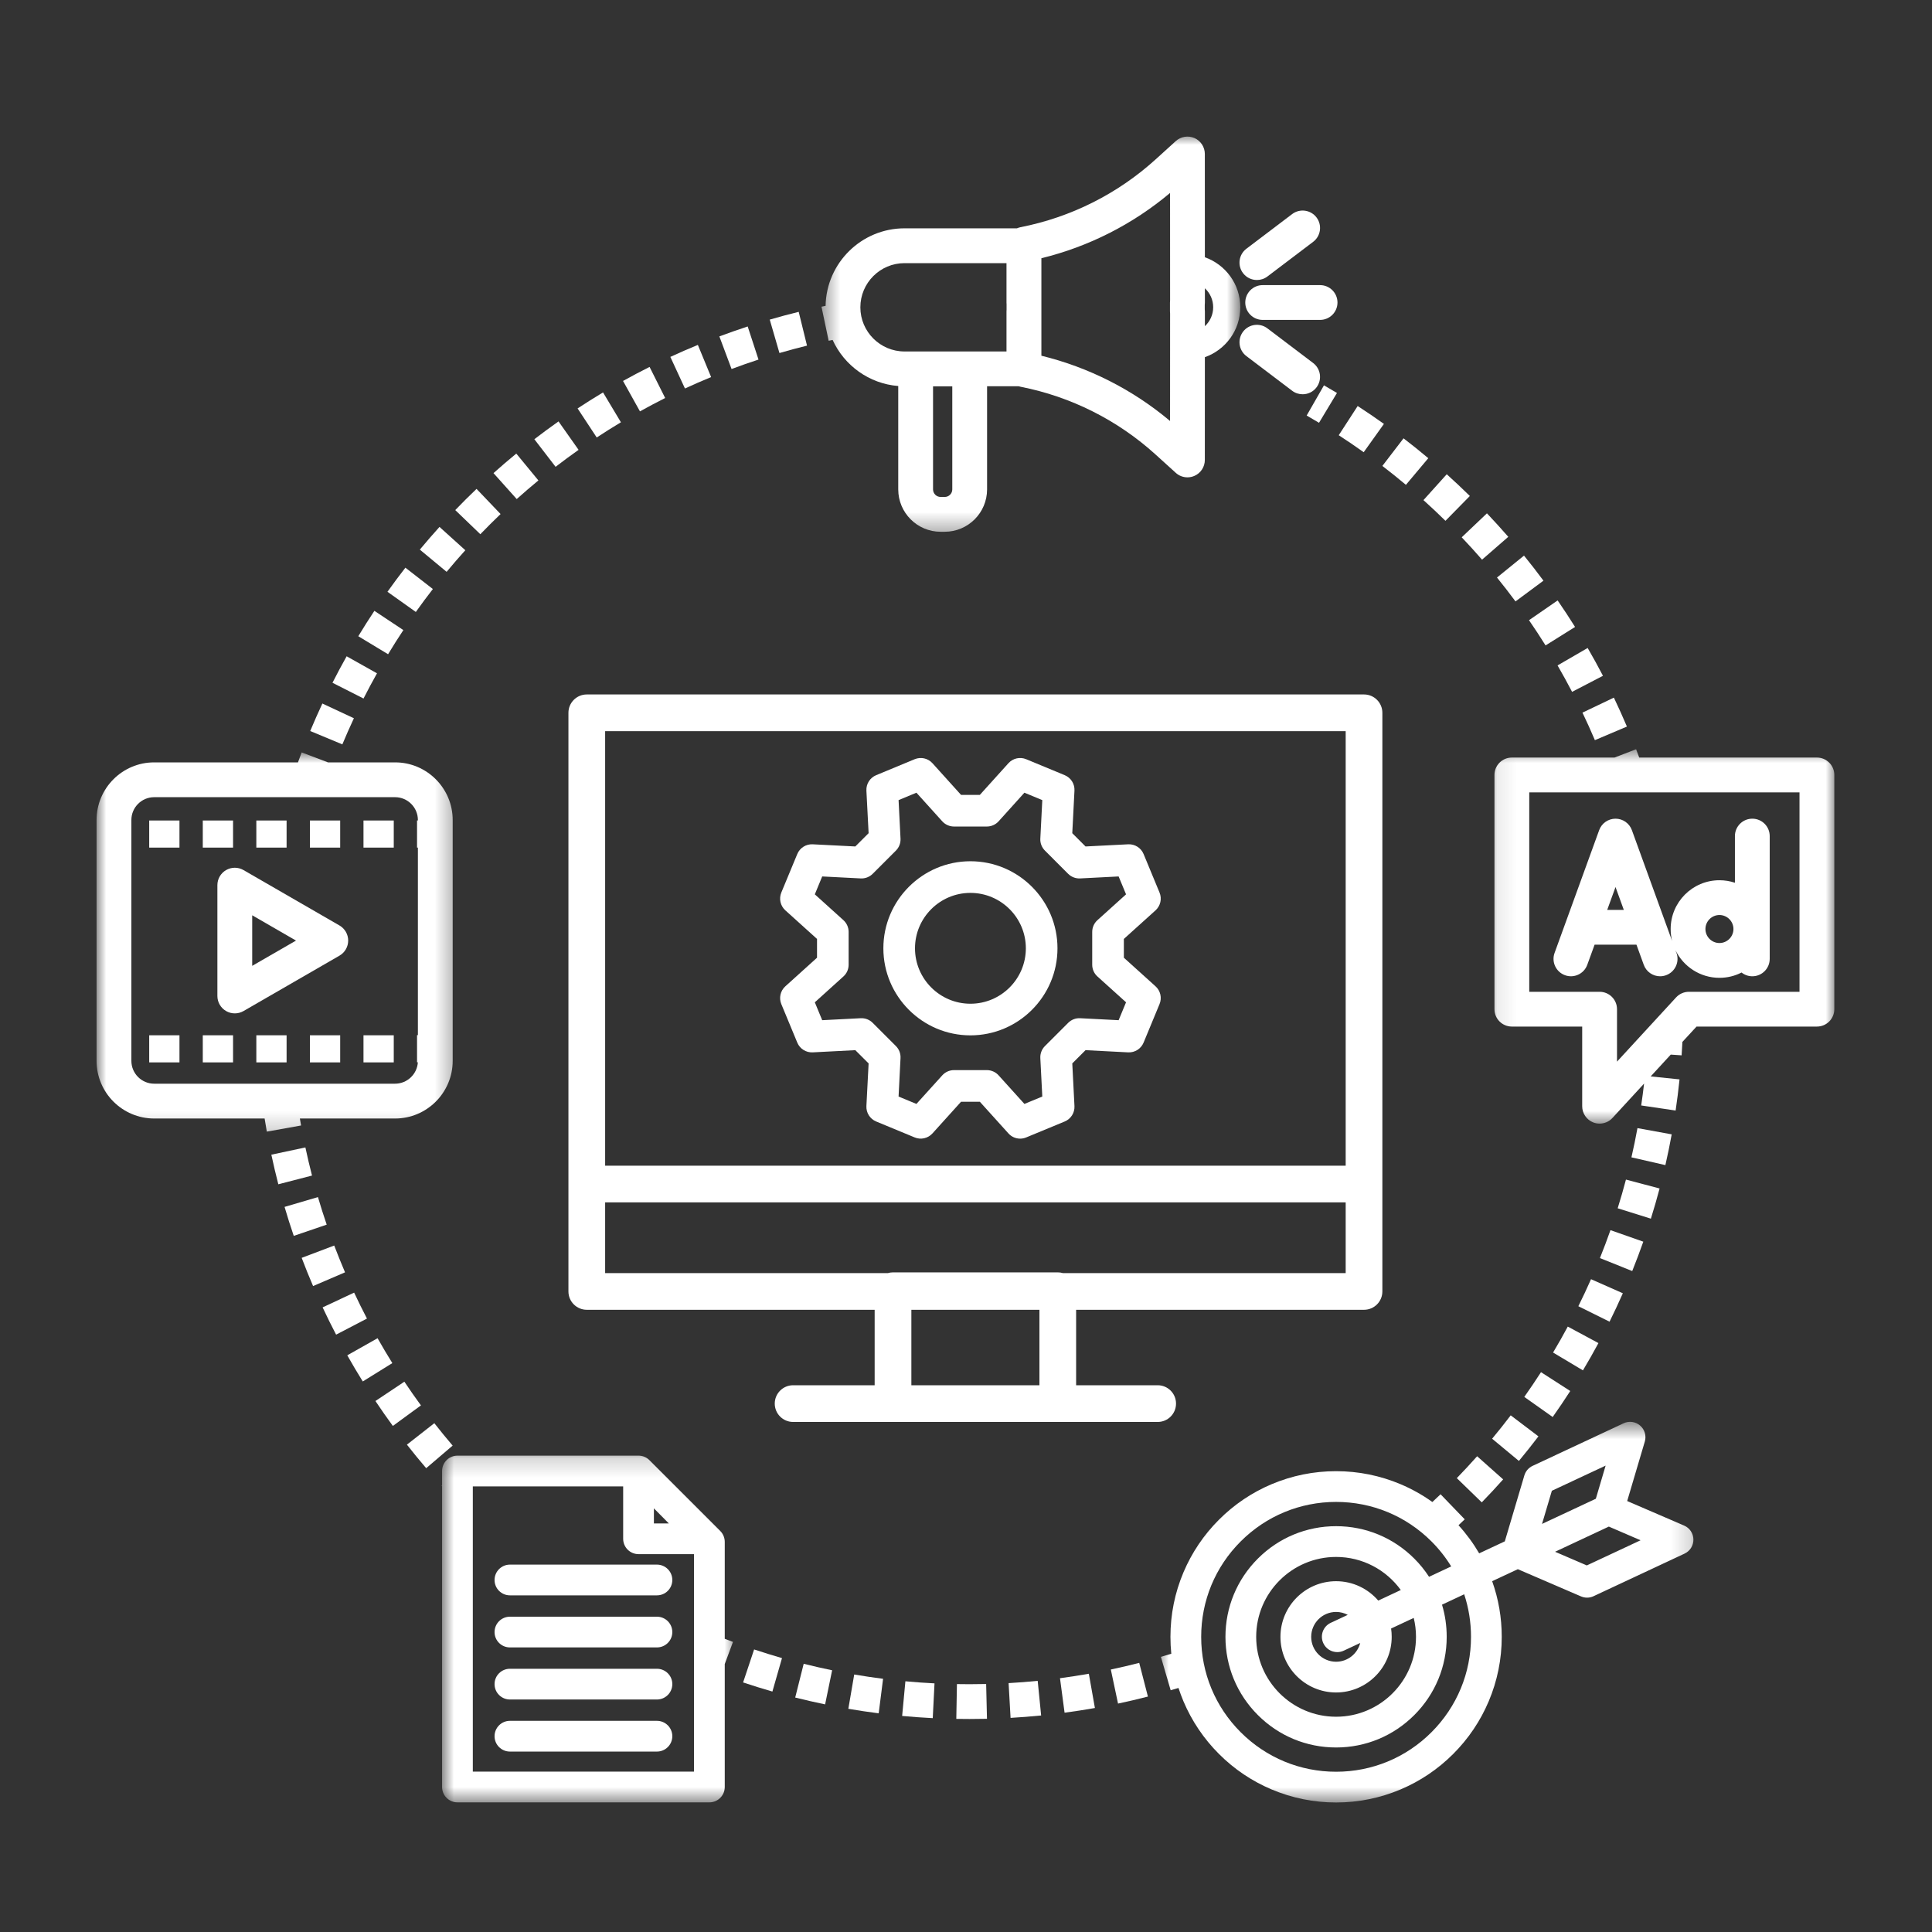
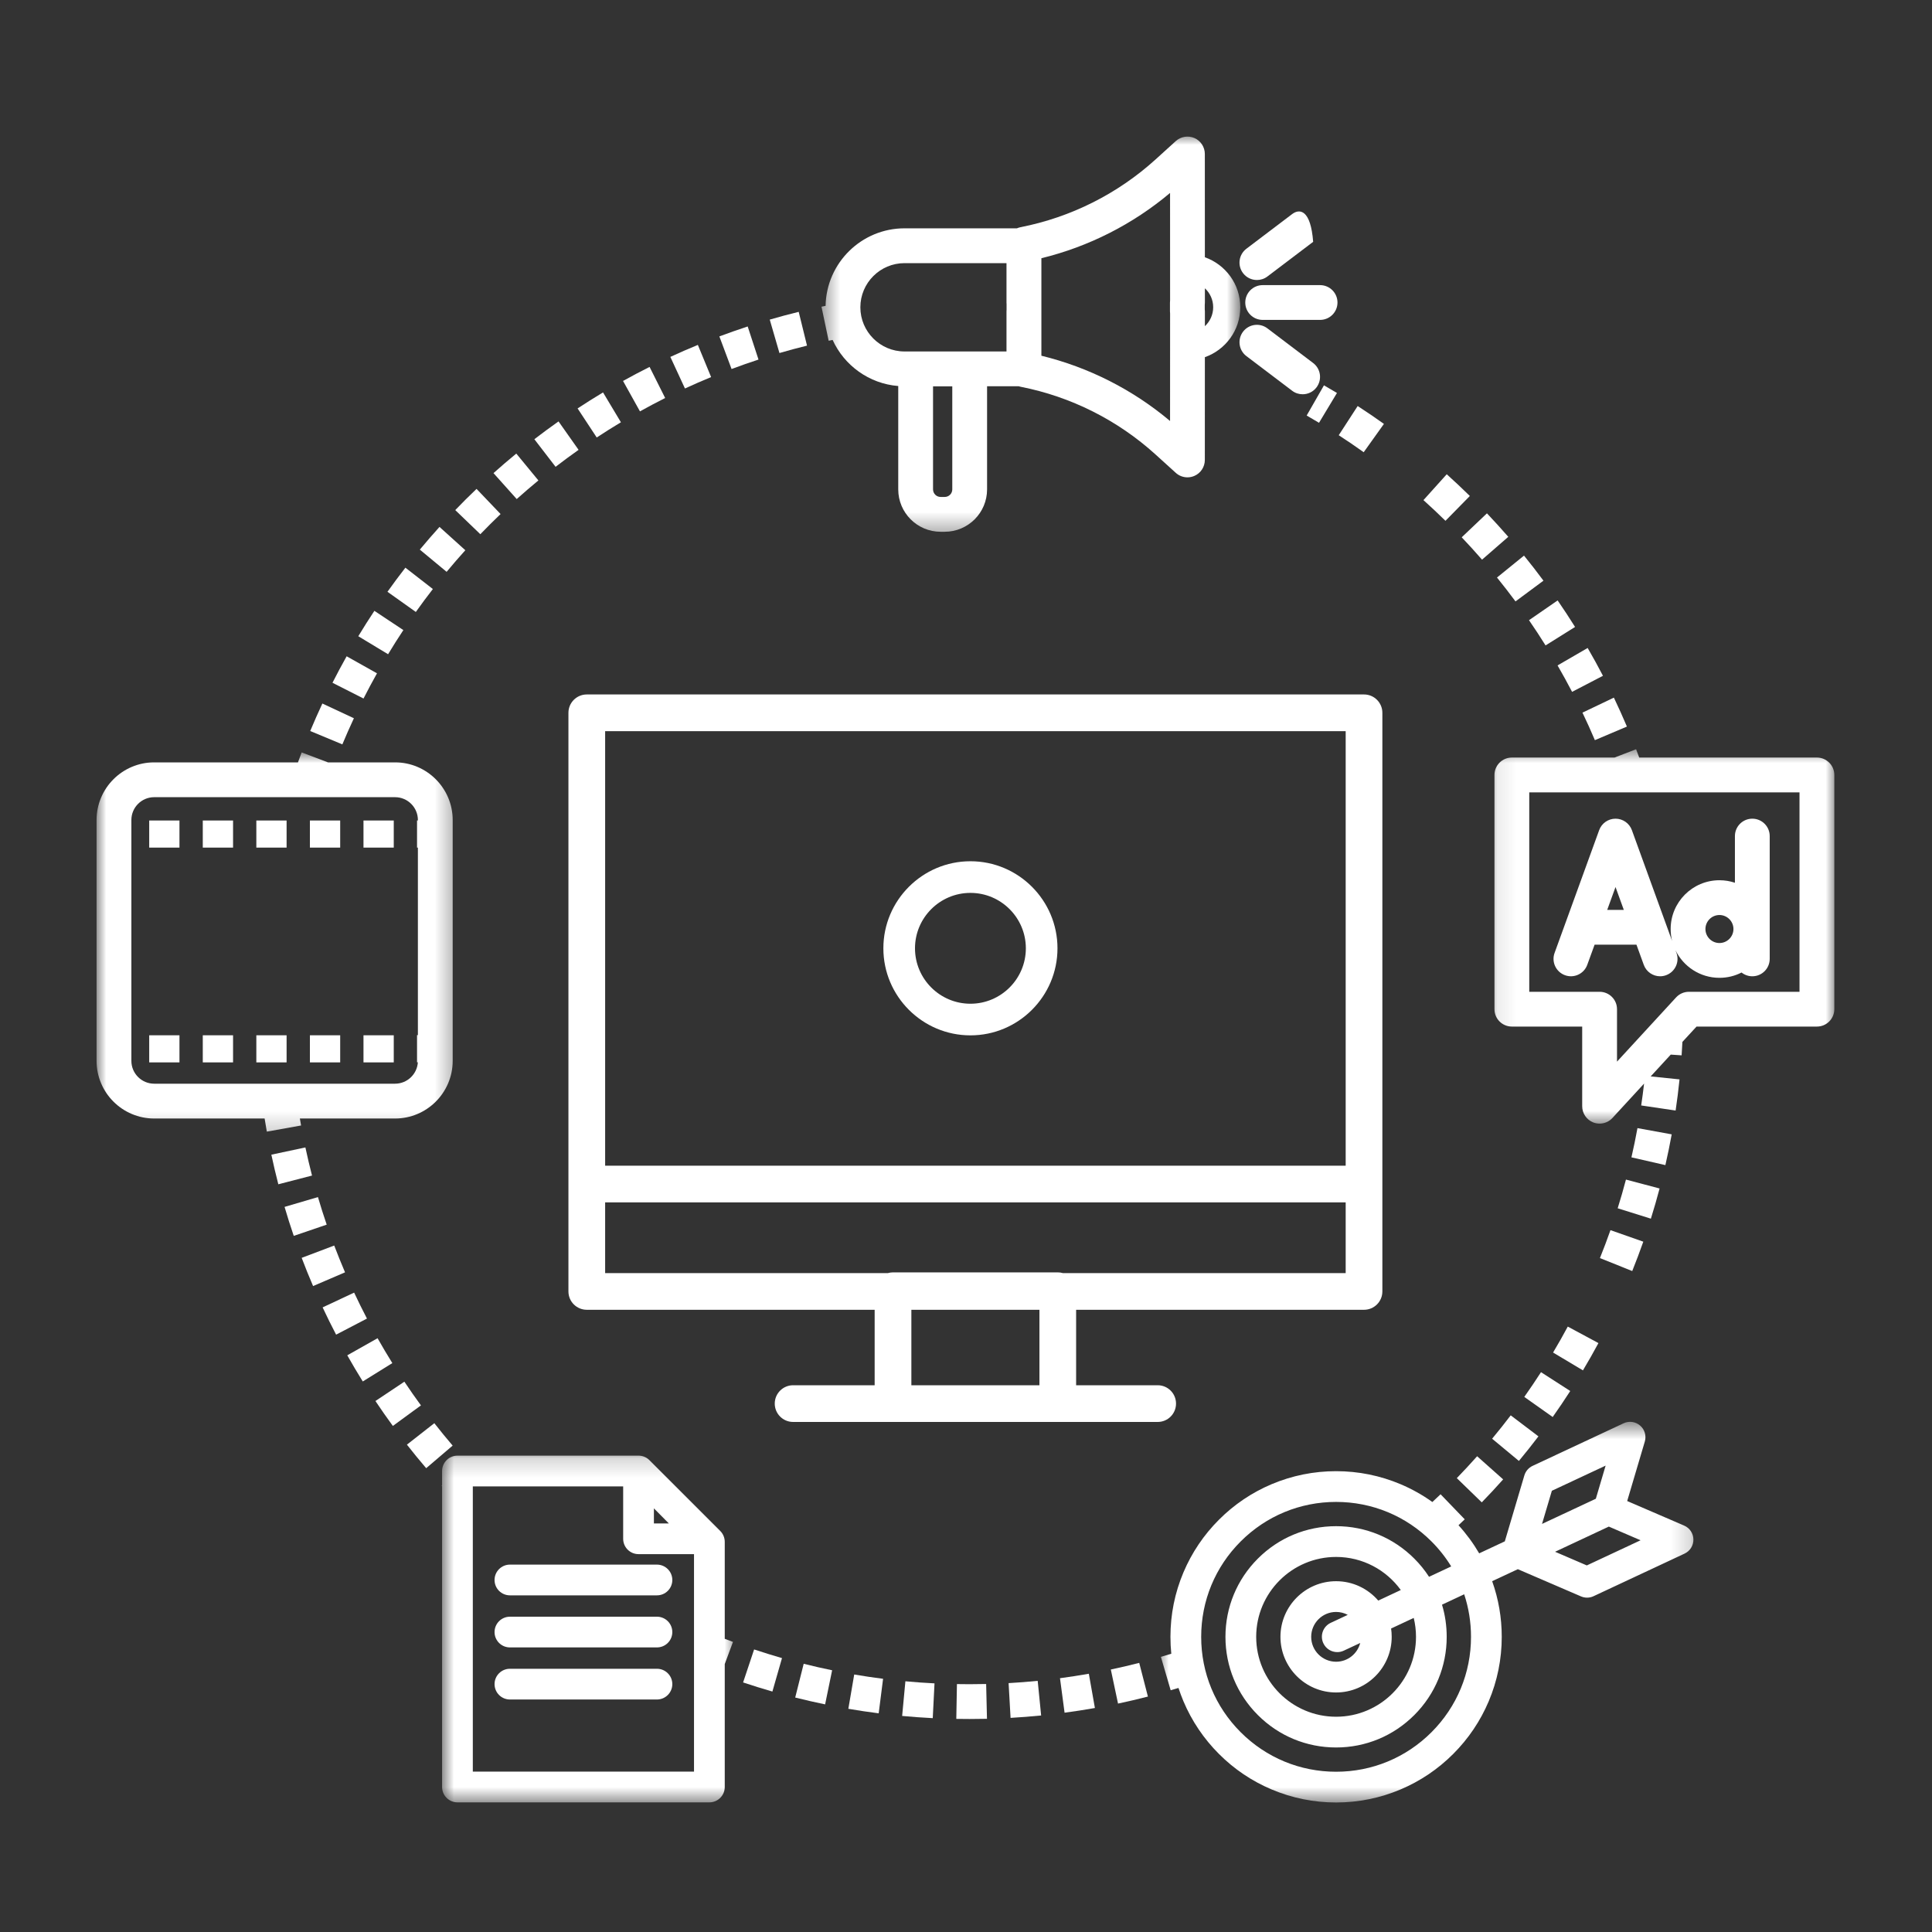
<svg xmlns="http://www.w3.org/2000/svg" width="100" height="100" viewBox="0 0 100 100" fill="none">
  <rect x="0" y="0" width="100" height="100" fill="#333333" stroke="none" />
  <path d="M64.455 15.659C64.455 16.156 64.858 16.558 65.356 16.558H68.327C68.824 16.558 69.228 16.156 69.228 15.659C69.228 15.161 68.824 14.758 68.327 14.758H65.356C64.858 14.758 64.455 15.161 64.455 15.659Z" fill="white" />
-   <path d="M65.058 14.493C65.247 14.493 65.438 14.435 65.601 14.311L67.969 12.517C68.365 12.217 68.444 11.652 68.143 11.255C67.843 10.859 67.278 10.781 66.881 11.081L64.513 12.875C64.117 13.175 64.038 13.74 64.339 14.137C64.516 14.371 64.785 14.493 65.058 14.493Z" fill="white" />
+   <path d="M65.058 14.493C65.247 14.493 65.438 14.435 65.601 14.311L67.969 12.517C67.843 10.859 67.278 10.781 66.881 11.081L64.513 12.875C64.117 13.175 64.038 13.74 64.339 14.137C64.516 14.371 64.785 14.493 65.058 14.493Z" fill="white" />
  <path d="M67.968 18.789L65.6 16.995C65.204 16.695 64.639 16.773 64.339 17.169C64.039 17.566 64.117 18.131 64.513 18.431L66.881 20.225C67.043 20.349 67.234 20.407 67.424 20.407C67.697 20.407 67.966 20.285 68.142 20.051C68.443 19.654 68.365 19.089 67.968 18.789Z" fill="white" />
  <mask id="mask0_5446_5225" style="mask-type:luminance" maskUnits="userSpaceOnUse" x="77" y="38" width="18" height="21">
    <path d="M77.088 38.672H95V58.269H77.088V38.672Z" fill="white" />
  </mask>
  <g mask="url(#mask0_5446_5225)">
    <path d="M94.043 39.211H84.845C84.792 39.068 84.738 38.924 84.684 38.781L83.566 39.211H78.254C77.756 39.211 77.353 39.614 77.353 40.111V52.234C77.353 52.733 77.756 53.135 78.254 53.135H81.894V57.259C81.894 57.629 82.122 57.962 82.468 58.098C82.574 58.139 82.685 58.158 82.795 58.158C83.041 58.158 83.284 58.057 83.458 57.868L85.097 56.087C85.053 56.465 85.004 56.843 84.948 57.218L86.73 57.481C86.809 56.948 86.877 56.405 86.932 55.869L85.439 55.715L86.478 54.586L87.04 54.624C87.056 54.394 87.069 54.161 87.081 53.929L87.813 53.135H94.044C94.541 53.135 94.944 52.732 94.944 52.234V40.111C94.944 39.614 94.541 39.211 94.043 39.211ZM93.142 51.335H87.418C87.165 51.335 86.925 51.44 86.755 51.625L83.696 54.95V52.234C83.696 51.737 83.292 51.335 82.795 51.335H79.154V41.012H93.142V51.335Z" fill="white" />
  </g>
  <path d="M81.004 50.477C81.471 50.647 81.988 50.406 82.157 49.938L82.536 48.897H84.703L85.081 49.938C85.213 50.304 85.559 50.532 85.927 50.532C86.029 50.532 86.133 50.514 86.235 50.477C86.702 50.307 86.944 49.791 86.774 49.323L86.722 49.182C87.131 50.027 87.998 50.612 88.998 50.612C89.41 50.612 89.799 50.514 90.142 50.337C90.296 50.459 90.489 50.532 90.7 50.532C91.197 50.532 91.6 50.128 91.6 49.631V43.275C91.6 42.778 91.197 42.375 90.7 42.375C90.202 42.375 89.799 42.778 89.799 43.275V45.691C89.547 45.606 89.278 45.561 88.998 45.561C87.605 45.561 86.473 46.693 86.473 48.086C86.473 48.299 86.499 48.505 86.548 48.704L84.466 42.968C84.337 42.612 83.998 42.375 83.619 42.375C83.241 42.375 82.902 42.612 82.773 42.968L80.465 49.323C80.294 49.79 80.536 50.307 81.004 50.477ZM88.998 47.361C89.397 47.361 89.723 47.687 89.723 48.086C89.723 48.486 89.397 48.811 88.998 48.811C88.598 48.811 88.273 48.486 88.273 48.086C88.273 47.687 88.598 47.361 88.998 47.361ZM83.619 45.913L84.048 47.095H83.189L83.619 45.913Z" fill="white" />
-   <path d="M17.572 47.903L12.604 45.035C12.325 44.874 11.982 44.874 11.703 45.035C11.424 45.196 11.252 45.493 11.252 45.814V51.553C11.252 51.873 11.424 52.171 11.703 52.332C11.842 52.413 11.998 52.452 12.153 52.452C12.309 52.452 12.464 52.413 12.604 52.332L17.572 49.464C17.851 49.302 18.022 49.005 18.022 48.684C18.022 48.361 17.851 48.065 17.572 47.903ZM13.054 49.992V47.375L15.321 48.684L13.054 49.992Z" fill="white" />
  <path d="M18.814 42.469H20.381V43.872H18.814V42.469Z" fill="white" />
  <path d="M7.723 42.469H9.289V43.872H7.723V42.469Z" fill="white" />
  <path d="M10.496 42.469H12.063V43.872H10.496V42.469Z" fill="white" />
  <path d="M16.041 42.469H17.608V43.872H16.041V42.469Z" fill="white" />
  <path d="M13.268 42.469H14.834V43.872H13.268V42.469Z" fill="white" />
  <path d="M13.268 53.586H14.834V54.989H13.268V53.586Z" fill="white" />
  <path d="M18.814 53.586H20.381V54.989H18.814V53.586Z" fill="white" />
  <path d="M10.496 53.586H12.063V54.989H10.496V53.586Z" fill="white" />
  <path d="M16.041 53.586H17.608V54.989H16.041V53.586Z" fill="white" />
  <path d="M7.723 53.586H9.289V54.989H7.723V53.586Z" fill="white" />
  <path d="M25.598 81.78C25.598 82.22 25.954 82.575 26.394 82.575H34.003C34.442 82.575 34.799 82.22 34.799 81.78C34.799 81.341 34.442 80.984 34.003 80.984H26.394C25.954 80.984 25.598 81.341 25.598 81.78Z" fill="white" />
  <path d="M34.003 83.68H26.394C25.954 83.68 25.598 84.036 25.598 84.476C25.598 84.915 25.954 85.27 26.394 85.27H34.003C34.442 85.27 34.799 84.915 34.799 84.476C34.799 84.036 34.442 83.68 34.003 83.68Z" fill="white" />
  <path d="M34.003 86.375H26.394C25.954 86.375 25.598 86.731 25.598 87.17C25.598 87.609 25.954 87.966 26.394 87.966H34.003C34.442 87.966 34.799 87.609 34.799 87.17C34.799 86.731 34.442 86.375 34.003 86.375Z" fill="white" />
-   <path d="M34.003 89.07H26.394C25.954 89.07 25.598 89.427 25.598 89.866C25.598 90.305 25.954 90.661 26.394 90.661H34.003C34.442 90.661 34.799 90.305 34.799 89.866C34.799 89.427 34.442 89.07 34.003 89.07Z" fill="white" />
  <mask id="mask1_5446_5225" style="mask-type:luminance" maskUnits="userSpaceOnUse" x="59" y="73" width="29" height="21">
    <path d="M59.906 73.57H87.826V93.379H59.906V73.57Z" fill="white" />
  </mask>
  <g mask="url(#mask1_5446_5225)">
    <path d="M87.171 78.964L84.223 77.693L85.135 74.615C85.224 74.315 85.129 73.991 84.892 73.787C84.654 73.582 84.319 73.536 84.036 73.669L79.327 75.873C79.12 75.97 78.966 76.15 78.901 76.367L77.889 79.78L76.562 80.401C76.258 79.881 75.901 79.395 75.492 78.946C75.6 78.844 75.708 78.743 75.814 78.64L74.564 77.343C74.424 77.477 74.281 77.612 74.139 77.744C73.628 77.378 73.078 77.07 72.493 76.822C71.435 76.376 70.312 76.148 69.156 76.148C67.999 76.148 66.876 76.376 65.818 76.822C64.797 77.254 63.88 77.872 63.093 78.66C62.306 79.447 61.688 80.364 61.256 81.384C60.808 82.442 60.582 83.565 60.582 84.722C60.582 85.016 60.596 85.308 60.626 85.598C60.447 85.653 60.266 85.708 60.088 85.76L60.594 87.488C60.728 87.45 60.863 87.409 60.998 87.368C61.074 87.6 61.16 87.831 61.256 88.06C61.688 89.08 62.306 89.997 63.093 90.784C63.88 91.572 64.797 92.189 65.818 92.621C66.876 93.068 67.999 93.296 69.156 93.296C70.312 93.296 71.435 93.068 72.493 92.621C73.514 92.189 74.43 91.572 75.218 90.784C76.005 89.997 76.623 89.08 77.055 88.06C77.502 87.002 77.73 85.879 77.73 84.722C77.73 83.731 77.563 82.764 77.234 81.842L78.563 81.221L81.832 82.629C81.933 82.672 82.04 82.694 82.147 82.694C82.262 82.694 82.377 82.669 82.484 82.618L87.194 80.414C87.477 80.282 87.656 79.995 87.651 79.681C87.647 79.368 87.459 79.088 87.171 78.964ZM74.093 89.66C72.775 90.978 71.02 91.705 69.156 91.705C67.29 91.705 65.537 90.978 64.218 89.66C62.898 88.341 62.173 86.588 62.173 84.722C62.173 82.856 62.898 81.103 64.218 79.784C65.537 78.466 67.29 77.739 69.156 77.739C71.02 77.739 72.775 78.466 74.093 79.784C74.488 80.179 74.829 80.613 75.114 81.078L73.967 81.615C73.75 81.279 73.495 80.963 73.204 80.673C72.123 79.591 70.685 78.995 69.156 78.995C67.626 78.995 66.188 79.591 65.107 80.673C64.025 81.754 63.429 83.193 63.429 84.722C63.429 86.251 64.025 87.69 65.107 88.771C66.188 89.853 67.626 90.449 69.156 90.449C70.685 90.449 72.123 89.853 73.204 88.771C74.286 87.69 74.881 86.251 74.881 84.722C74.881 84.149 74.799 83.59 74.638 83.058L75.786 82.52C76.018 83.221 76.139 83.962 76.139 84.722C76.139 86.588 75.412 88.341 74.093 89.66ZM68.496 85.054C68.631 85.344 68.918 85.513 69.216 85.513C69.33 85.513 69.444 85.489 69.553 85.438L70.405 85.04C70.262 85.597 69.757 86.011 69.156 86.011C68.445 86.011 67.867 85.433 67.867 84.722C67.867 84.012 68.445 83.434 69.156 83.434C69.374 83.434 69.579 83.489 69.76 83.585L68.879 83.997C68.481 84.183 68.309 84.657 68.496 85.054ZM69.156 81.843C67.568 81.843 66.276 83.134 66.276 84.722C66.276 86.31 67.568 87.602 69.156 87.602C70.743 87.602 72.034 86.31 72.034 84.722C72.034 84.576 72.024 84.433 72.003 84.292L73.174 83.743C73.251 84.057 73.292 84.385 73.292 84.722C73.292 87.003 71.436 88.858 69.156 88.858C66.876 88.858 65.02 87.003 65.02 84.722C65.02 82.442 66.876 80.587 69.156 80.587C70.533 80.587 71.753 81.262 72.505 82.299L71.338 82.846C70.809 82.232 70.027 81.843 69.156 81.843ZM80.324 77.162L83.107 75.86L82.6 77.575L79.815 78.878L80.324 77.162ZM82.133 81.026L80.49 80.319L83.273 79.016L84.916 79.724L82.133 81.026Z" fill="white" />
  </g>
  <path d="M60.871 72.65C60.871 72.125 60.447 71.7 59.922 71.7H55.7V67.794H70.602C71.126 67.794 71.551 67.37 71.551 66.844V36.894C71.551 36.37 71.126 35.945 70.602 35.945H30.372C29.848 35.945 29.422 36.37 29.422 36.894V66.845C29.422 67.37 29.848 67.794 30.372 67.794H45.272V71.7H41.051C40.527 71.7 40.101 72.125 40.101 72.65C40.101 73.175 40.527 73.6 41.051 73.6H59.922C60.447 73.6 60.871 73.175 60.871 72.65ZM31.322 37.844H69.652V60.337H31.322V37.844ZM53.801 71.7H47.172V67.794H53.801V71.7ZM54.751 65.858H46.222C46.131 65.858 46.043 65.871 45.96 65.895H31.322V62.236H69.652V65.895H55.013C54.931 65.871 54.843 65.858 54.751 65.858Z" fill="white" />
  <path d="M20.878 32.613L19.378 31.617C19.092 32.047 18.812 32.49 18.545 32.931L20.087 33.863C20.34 33.443 20.607 33.022 20.878 32.613Z" fill="white" />
  <path d="M25.91 26.607L24.666 25.305C24.293 25.66 23.922 26.029 23.564 26.402L24.862 27.651C25.203 27.297 25.555 26.946 25.91 26.607Z" fill="white" />
  <path d="M27.867 24.867L26.723 23.477C26.324 23.805 25.928 24.145 25.543 24.488L26.745 25.831C27.111 25.504 27.488 25.18 27.867 24.867Z" fill="white" />
  <path d="M18.318 37.176L16.686 36.414C16.467 36.882 16.256 37.361 16.057 37.837L17.72 38.529C17.909 38.076 18.11 37.621 18.318 37.176Z" fill="white" />
  <path d="M24.085 28.48L22.748 27.273C22.403 27.656 22.06 28.052 21.73 28.448L23.117 29.598C23.43 29.221 23.755 28.844 24.085 28.48Z" fill="white" />
  <path d="M19.513 34.851L17.942 33.969C17.689 34.419 17.443 34.88 17.209 35.34L18.816 36.155C19.038 35.718 19.273 35.279 19.513 34.851Z" fill="white" />
  <path d="M36.807 19.517L36.121 17.852C35.645 18.048 35.166 18.256 34.697 18.473L35.453 20.108C35.898 19.903 36.354 19.703 36.807 19.517Z" fill="white" />
  <path d="M41.771 17.89L41.341 16.141C40.841 16.263 40.336 16.399 39.842 16.543L40.344 18.273C40.815 18.135 41.295 18.007 41.771 17.89Z" fill="white" />
  <path d="M34.429 20.601L33.622 18.992C33.161 19.223 32.699 19.467 32.248 19.718L33.124 21.292C33.551 21.054 33.992 20.821 34.429 20.601Z" fill="white" />
  <path d="M22.405 30.488L20.983 29.383C20.666 29.791 20.354 30.21 20.055 30.631L21.523 31.675C21.807 31.275 22.104 30.876 22.405 30.488Z" fill="white" />
  <path d="M39.26 18.611L38.7 16.898C38.211 17.059 37.718 17.232 37.234 17.412L37.866 19.1C38.325 18.928 38.794 18.763 39.26 18.611Z" fill="white" />
  <path d="M29.947 23.284L28.909 21.812C28.488 22.109 28.067 22.42 27.658 22.734L28.757 24.162C29.146 23.862 29.547 23.567 29.947 23.284Z" fill="white" />
  <path d="M32.139 21.857L31.213 20.312C30.77 20.578 30.328 20.856 29.896 21.14L30.886 22.644C31.296 22.374 31.718 22.11 32.139 21.857Z" fill="white" />
  <mask id="mask2_5446_5225" style="mask-type:luminance" maskUnits="userSpaceOnUse" x="42" y="7" width="23" height="21">
    <path d="M42.457 7H64.202V27.662H42.457V7Z" fill="white" />
  </mask>
  <g mask="url(#mask2_5446_5225)">
    <path d="M43.096 17.595C43.698 18.914 44.981 19.86 46.493 19.98V25.331C46.493 26.54 47.477 27.524 48.686 27.524H48.898C50.108 27.524 51.091 26.54 51.091 25.331V19.992H52.723C52.755 20.003 52.789 20.011 52.824 20.018C55.428 20.529 57.843 21.741 59.809 23.523L60.858 24.474C61.026 24.627 61.243 24.707 61.462 24.707C61.585 24.707 61.71 24.682 61.828 24.629C62.153 24.486 62.362 24.163 62.362 23.806L62.364 18.487C63.431 18.112 64.197 17.095 64.197 15.902C64.197 14.709 63.431 13.692 62.364 13.316L62.362 7.97C62.362 7.615 62.153 7.292 61.828 7.147C61.501 7.004 61.122 7.064 60.858 7.303L59.809 8.255C57.843 10.036 55.428 11.248 52.824 11.759C52.758 11.773 52.695 11.792 52.635 11.818H46.818C44.59 11.818 42.772 13.611 42.732 15.831C42.661 15.845 42.59 15.86 42.52 15.875L42.891 17.637C42.959 17.623 43.028 17.609 43.096 17.595ZM62.359 15.771C62.363 15.736 62.365 15.699 62.365 15.662V14.922C62.629 15.166 62.794 15.515 62.794 15.902C62.794 16.289 62.629 16.638 62.365 16.882V16.115C62.365 16.079 62.363 16.042 62.358 16.005V15.771H62.359ZM53.902 16.115V13.366C56.351 12.767 58.631 11.611 60.562 9.987L60.564 15.552C60.56 15.589 60.557 15.626 60.557 15.662V16.115C60.557 16.153 60.56 16.19 60.564 16.225L60.562 21.791C58.631 20.166 56.351 19.011 53.902 18.412V16.115ZM49.29 25.331C49.29 25.547 49.115 25.722 48.898 25.722H48.686C48.47 25.722 48.294 25.547 48.294 25.331V19.998H49.29V25.331ZM46.818 13.62H52.096V15.662C52.096 15.691 52.098 15.719 52.1 15.746V16.031C52.098 16.059 52.096 16.087 52.096 16.115V18.192H46.818C45.557 18.192 44.532 17.166 44.532 15.906C44.532 14.645 45.557 13.62 46.818 13.62Z" fill="white" />
  </g>
  <path d="M15.807 59.391L14.045 59.766C14.154 60.277 14.276 60.793 14.406 61.298L16.15 60.847C16.026 60.366 15.911 59.876 15.807 59.391Z" fill="white" />
  <path d="M18.33 66.906L16.699 67.67C16.921 68.144 17.155 68.618 17.397 69.081L18.994 68.249C18.764 67.808 18.541 67.357 18.33 66.906Z" fill="white" />
  <path d="M16.457 61.961L14.729 62.469C14.875 62.971 15.036 63.475 15.205 63.969L16.91 63.387C16.749 62.917 16.596 62.438 16.457 61.961Z" fill="white" />
  <path d="M17.299 64.469L15.615 65.106C15.8 65.594 15.998 66.086 16.205 66.566L17.859 65.856C17.664 65.4 17.476 64.932 17.299 64.469Z" fill="white" />
  <path d="M20.93 71.516L19.432 72.516C19.722 72.95 20.025 73.384 20.334 73.806L21.788 72.743C21.494 72.342 21.206 71.929 20.93 71.516Z" fill="white" />
  <path d="M22.481 73.664L21.062 74.775C21.384 75.186 21.719 75.596 22.059 75.993L23.429 74.824C23.106 74.446 22.788 74.056 22.481 73.664Z" fill="white" />
  <path d="M19.543 69.266L17.975 70.151C18.232 70.605 18.501 71.061 18.777 71.504L20.307 70.554C20.045 70.132 19.788 69.699 19.543 69.266Z" fill="white" />
  <mask id="mask3_5446_5225" style="mask-type:luminance" maskUnits="userSpaceOnUse" x="5" y="38" width="19" height="21">
    <path d="M5 38.938H23.665V58.803H5V38.938Z" fill="white" />
  </mask>
  <g mask="url(#mask3_5446_5225)">
    <path d="M15.521 57.894H20.448C22.093 57.894 23.431 56.556 23.431 54.91V42.444C23.431 40.798 22.093 39.46 20.448 39.46H16.976L15.614 38.945C15.55 39.115 15.486 39.288 15.423 39.46H7.981C6.336 39.46 4.998 40.798 4.998 42.444V54.91C4.998 56.556 6.336 57.894 7.981 57.894H13.697C13.732 58.12 13.771 58.349 13.811 58.573L15.584 58.255C15.563 58.136 15.542 58.015 15.521 57.894ZM7.981 56.092C7.329 56.092 6.8 55.562 6.8 54.91V42.444C6.8 41.791 7.329 41.262 7.981 41.262H20.448C21.1 41.262 21.63 41.791 21.63 42.444V42.468H21.586V43.871H21.63V53.579H21.586V54.983H21.628C21.59 55.601 21.075 56.092 20.448 56.092H7.981Z" fill="white" />
  </g>
  <path d="M50.181 87.174C49.965 87.174 49.747 87.172 49.531 87.168L49.498 88.969C49.725 88.973 49.954 88.975 50.181 88.975C50.482 88.975 50.786 88.971 51.086 88.965L51.043 87.164C50.758 87.17 50.467 87.174 50.181 87.174Z" fill="white" />
  <path d="M57.496 86.414L57.869 88.177C58.384 88.068 58.906 87.946 59.416 87.814L58.966 86.07C58.481 86.195 57.987 86.311 57.496 86.414Z" fill="white" />
  <path d="M54.865 86.864L55.102 88.649C55.626 88.58 56.153 88.498 56.672 88.406L56.358 86.633C55.865 86.72 55.362 86.797 54.865 86.864Z" fill="white" />
  <path d="M43.91 88.447C44.429 88.536 44.958 88.615 45.481 88.681L45.708 86.894C45.211 86.831 44.707 86.757 44.214 86.672L43.91 88.447Z" fill="white" />
  <path d="M46.695 88.817C47.22 88.866 47.752 88.904 48.279 88.931L48.37 87.131C47.869 87.106 47.362 87.07 46.863 87.023L46.695 88.817Z" fill="white" />
  <path d="M41.16 87.864C41.671 87.992 42.192 88.112 42.708 88.218L43.071 86.453C42.58 86.352 42.084 86.239 41.599 86.117L41.16 87.864Z" fill="white" />
  <path d="M52.205 87.118L52.307 88.917C52.833 88.886 53.366 88.846 53.889 88.793L53.711 87C53.213 87.05 52.706 87.09 52.205 87.118Z" fill="white" />
  <path d="M38.463 87.083C38.963 87.25 39.473 87.408 39.979 87.554L40.476 85.823C39.995 85.684 39.51 85.533 39.033 85.375L38.463 87.083Z" fill="white" />
  <mask id="mask4_5446_5225" style="mask-type:luminance" maskUnits="userSpaceOnUse" x="22" y="75" width="17" height="19">
    <path d="M22.859 75.18H38.161V93.377H22.859V75.18Z" fill="white" />
  </mask>
  <g mask="url(#mask4_5446_5225)">
    <path d="M37.513 79.806C37.513 79.595 37.429 79.393 37.281 79.244L33.613 75.577C33.601 75.565 33.589 75.553 33.577 75.543C33.574 75.54 33.569 75.537 33.566 75.535C33.555 75.524 33.542 75.514 33.529 75.504C33.527 75.503 33.526 75.502 33.524 75.501C33.511 75.491 33.497 75.481 33.482 75.472C33.478 75.47 33.474 75.466 33.471 75.464C33.457 75.456 33.445 75.448 33.431 75.441C33.429 75.44 33.428 75.439 33.426 75.438C33.411 75.43 33.395 75.422 33.381 75.416C33.376 75.414 33.372 75.412 33.367 75.41C33.353 75.403 33.339 75.397 33.324 75.392C33.322 75.392 33.321 75.391 33.32 75.391C33.304 75.385 33.287 75.38 33.272 75.375C33.267 75.374 33.263 75.373 33.259 75.372C33.243 75.368 33.227 75.364 33.213 75.361C33.211 75.361 33.21 75.359 33.209 75.359C33.192 75.356 33.175 75.353 33.158 75.351C33.153 75.35 33.149 75.35 33.145 75.35C33.13 75.348 33.115 75.347 33.101 75.346C33.097 75.346 33.095 75.345 33.092 75.345C33.079 75.345 33.065 75.344 33.051 75.344H23.677C23.239 75.344 22.882 75.7 22.882 76.14V76.882L22.859 76.903C22.867 76.912 22.875 76.92 22.882 76.927V92.495C22.882 92.934 23.239 93.29 23.677 93.29H36.718C37.157 93.29 37.513 92.934 37.513 92.495V86.131L37.939 84.985C37.797 84.933 37.655 84.879 37.513 84.824V79.806ZM33.846 78.072L34.618 78.852H33.846V78.072ZM35.922 91.699H24.473V76.935H32.255V79.647C32.255 80.087 32.612 80.442 33.051 80.442H35.922V91.699Z" fill="white" />
  </g>
  <path d="M82.812 65.118L84.484 65.789C84.685 65.289 84.878 64.777 85.057 64.269L83.357 63.672C83.187 64.155 83.004 64.642 82.812 65.118Z" fill="white" />
  <path d="M80.387 70.007L81.933 70.93C82.209 70.467 82.48 69.992 82.735 69.518L81.148 68.664C80.906 69.115 80.65 69.567 80.387 70.007Z" fill="white" />
-   <path d="M81.695 67.61L83.31 68.41C83.549 67.927 83.781 67.432 83.998 66.939L82.351 66.211C82.144 66.68 81.923 67.15 81.695 67.61Z" fill="white" />
  <path d="M83.731 62.54L85.449 63.078C85.611 62.563 85.762 62.037 85.9 61.516L84.159 61.055C84.028 61.551 83.884 62.051 83.731 62.54Z" fill="white" />
  <path d="M86.527 58.714L84.755 58.391C84.662 58.895 84.559 59.404 84.443 59.904L86.2 60.306C86.319 59.78 86.431 59.244 86.527 58.714Z" fill="white" />
  <path d="M78.897 72.304L80.367 73.344C80.678 72.904 80.984 72.452 81.276 71.998L79.762 71.023C79.484 71.454 79.193 71.885 78.897 72.304Z" fill="white" />
  <path d="M77.232 74.468L78.618 75.618C78.963 75.203 79.302 74.775 79.629 74.346L78.194 73.258C77.884 73.666 77.561 74.073 77.232 74.468Z" fill="white" />
  <path d="M75.404 76.508L76.696 77.762C77.072 77.376 77.444 76.975 77.803 76.573L76.456 75.375C76.115 75.759 75.762 76.139 75.404 76.508Z" fill="white" />
  <path d="M69.201 20.34C68.978 20.206 68.753 20.073 68.528 19.945L67.633 21.508C67.847 21.631 68.062 21.756 68.272 21.883L69.201 20.34Z" fill="white" />
  <path d="M79.998 33.407L81.525 32.451C81.236 31.989 80.933 31.527 80.623 31.078L79.141 32.101C79.435 32.527 79.724 32.967 79.998 33.407Z" fill="white" />
  <path d="M81.371 35.81L82.969 34.979C82.718 34.495 82.451 34.011 82.177 33.539L80.619 34.442C80.878 34.891 81.132 35.351 81.371 35.81Z" fill="white" />
  <path d="M78.442 31.129L79.889 30.056C79.565 29.618 79.226 29.181 78.882 28.758L77.484 29.893C77.812 30.296 78.133 30.712 78.442 31.129Z" fill="white" />
  <path d="M82.551 38.31L84.209 37.607C83.996 37.106 83.769 36.601 83.534 36.109L81.908 36.886C82.133 37.354 82.349 37.833 82.551 38.31Z" fill="white" />
-   <path d="M72.77 25.095L73.928 23.716C73.511 23.365 73.08 23.019 72.647 22.688L71.551 24.117C71.963 24.433 72.373 24.762 72.77 25.095Z" fill="white" />
  <path d="M74.817 26.957L76.079 25.672C75.69 25.29 75.287 24.912 74.883 24.547L73.678 25.886C74.064 26.233 74.446 26.593 74.817 26.957Z" fill="white" />
  <path d="M71.632 21.941C71.188 21.624 70.731 21.312 70.273 21.016L69.293 22.527C69.728 22.809 70.162 23.105 70.585 23.407L71.632 21.941Z" fill="white" />
  <path d="M76.71 28.968L78.069 27.786C77.71 27.374 77.339 26.966 76.964 26.57L75.658 27.811C76.016 28.187 76.369 28.576 76.71 28.968Z" fill="white" />
-   <path d="M59.81 47.12C60.067 46.887 60.151 46.519 60.017 46.198L59.192 44.205C59.06 43.886 58.74 43.683 58.394 43.701L56.188 43.813L55.501 43.126L55.614 40.921C55.632 40.575 55.429 40.255 55.11 40.123L53.116 39.297C52.796 39.164 52.427 39.247 52.196 39.504L50.716 41.144H49.744L48.264 39.504C48.031 39.247 47.663 39.164 47.343 39.297L45.35 40.123C45.03 40.255 44.828 40.575 44.845 40.921L44.959 43.126L44.271 43.813L42.065 43.701C41.719 43.683 41.4 43.886 41.267 44.205L40.441 46.198C40.309 46.519 40.392 46.887 40.65 47.12L42.289 48.599V49.571L40.65 51.051C40.392 51.283 40.309 51.652 40.441 51.972L41.267 53.965C41.4 54.285 41.719 54.487 42.065 54.47L44.271 54.356L44.959 55.043L44.845 57.25C44.828 57.596 45.03 57.916 45.35 58.048L47.343 58.873C47.663 59.006 48.031 58.922 48.264 58.665L49.744 57.026H50.716L52.196 58.665C52.354 58.842 52.576 58.936 52.804 58.936C52.909 58.936 53.016 58.915 53.116 58.873L55.11 58.048C55.429 57.916 55.632 57.596 55.614 57.25L55.501 55.043L56.188 54.356L58.394 54.47C58.74 54.487 59.06 54.285 59.192 53.965L60.017 51.972C60.151 51.652 60.067 51.283 59.81 51.051L58.171 49.571V48.599L59.81 47.12ZM56.803 50.542L58.284 51.879L57.9 52.805L55.908 52.703C55.677 52.691 55.452 52.778 55.288 52.942L54.086 54.144C53.923 54.307 53.836 54.532 53.847 54.764L53.949 56.757L53.024 57.139L51.687 55.659C51.532 55.487 51.31 55.389 51.079 55.389H49.38C49.148 55.389 48.927 55.487 48.772 55.659L47.434 57.139L46.51 56.757L46.611 54.764C46.623 54.532 46.536 54.307 46.372 54.144L45.17 52.942C45.007 52.778 44.781 52.691 44.55 52.703L42.557 52.805L42.175 51.879L43.655 50.542C43.827 50.387 43.925 50.167 43.925 49.935V48.235C43.925 48.004 43.827 47.783 43.655 47.628L42.175 46.291L42.557 45.365L44.55 45.467C44.781 45.479 45.007 45.392 45.17 45.229L46.372 44.027C46.536 43.863 46.623 43.638 46.611 43.406L46.51 41.414L47.434 41.03L48.772 42.512C48.927 42.683 49.148 42.781 49.38 42.781H51.079C51.31 42.781 51.532 42.683 51.687 42.512L53.023 41.03L53.949 41.414L53.847 43.406C53.834 43.638 53.922 43.863 54.086 44.027L55.287 45.229C55.452 45.392 55.677 45.479 55.908 45.467L57.9 45.365L58.284 46.291L56.803 47.628C56.631 47.783 56.533 48.004 56.533 48.235V49.935C56.533 50.167 56.631 50.387 56.803 50.542Z" fill="white" />
  <path d="M50.229 44.578C47.745 44.578 45.723 46.6 45.723 49.084C45.723 51.569 47.745 53.59 50.229 53.59C52.714 53.59 54.735 51.569 54.735 49.084C54.735 46.6 52.714 44.578 50.229 44.578ZM50.229 51.953C48.647 51.953 47.36 50.667 47.36 49.084C47.36 47.503 48.647 46.216 50.229 46.216C51.811 46.216 53.098 47.503 53.098 49.084C53.098 50.667 51.811 51.953 50.229 51.953Z" fill="white" />
</svg>